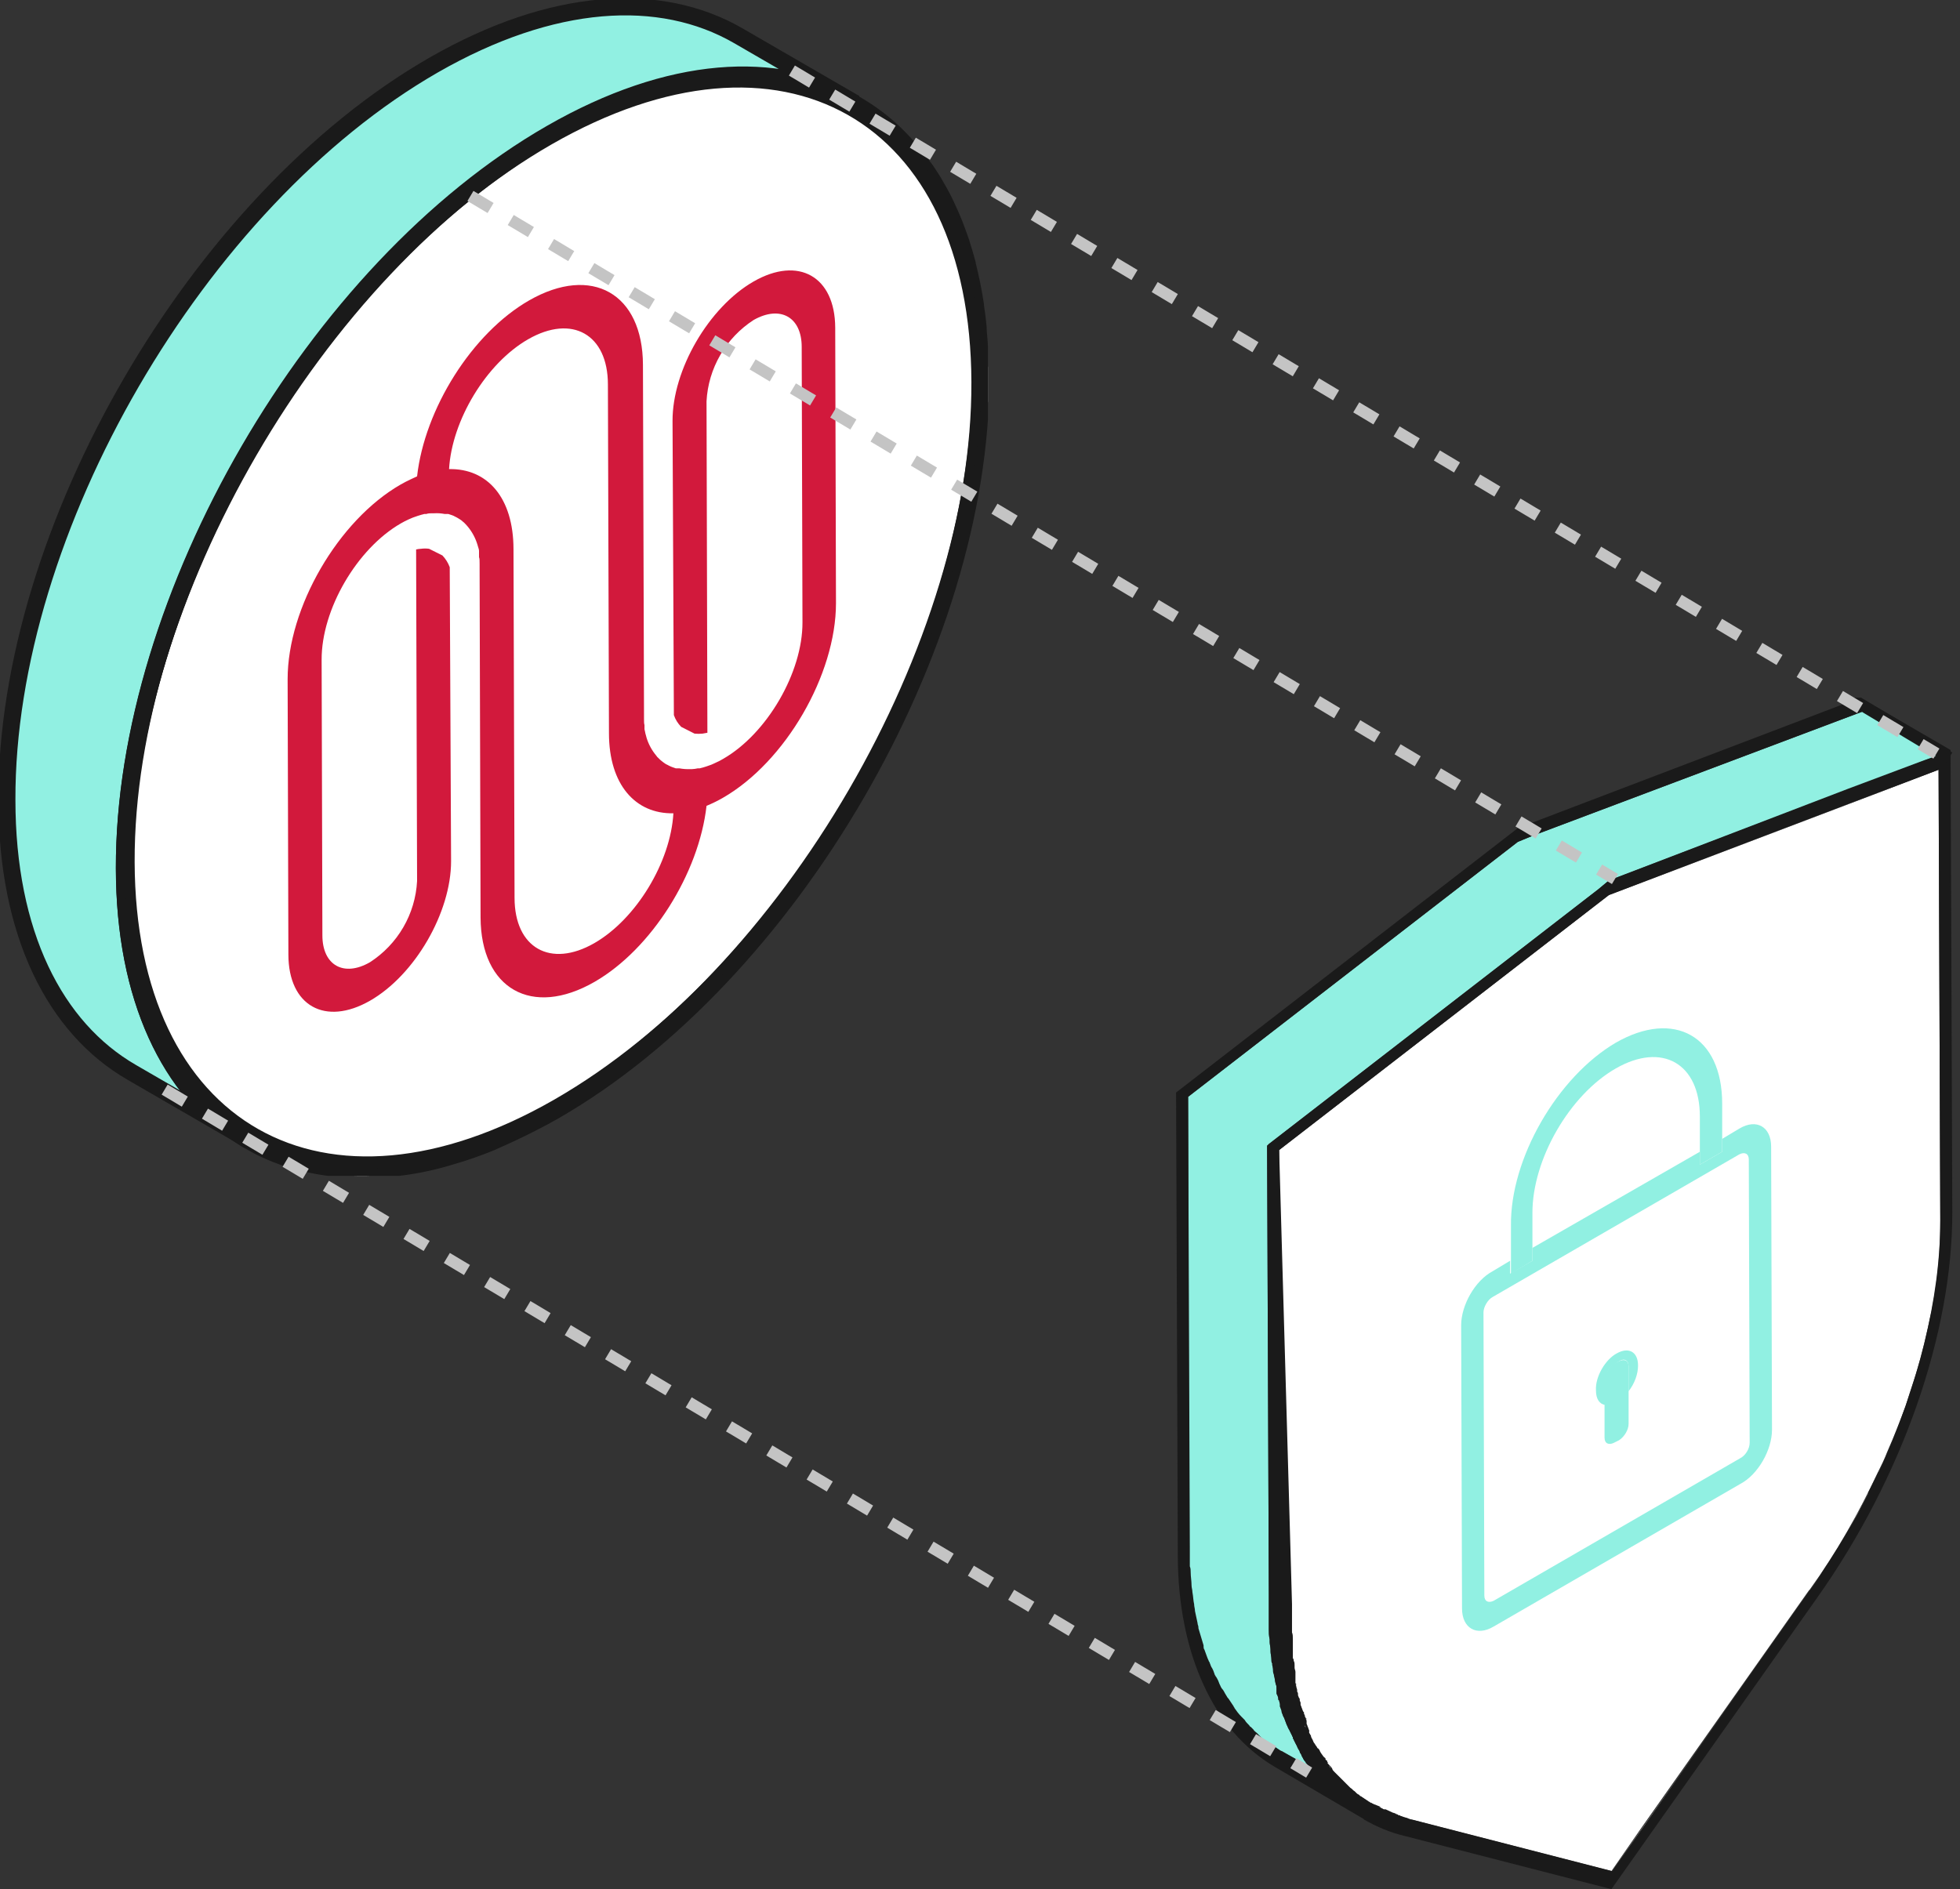
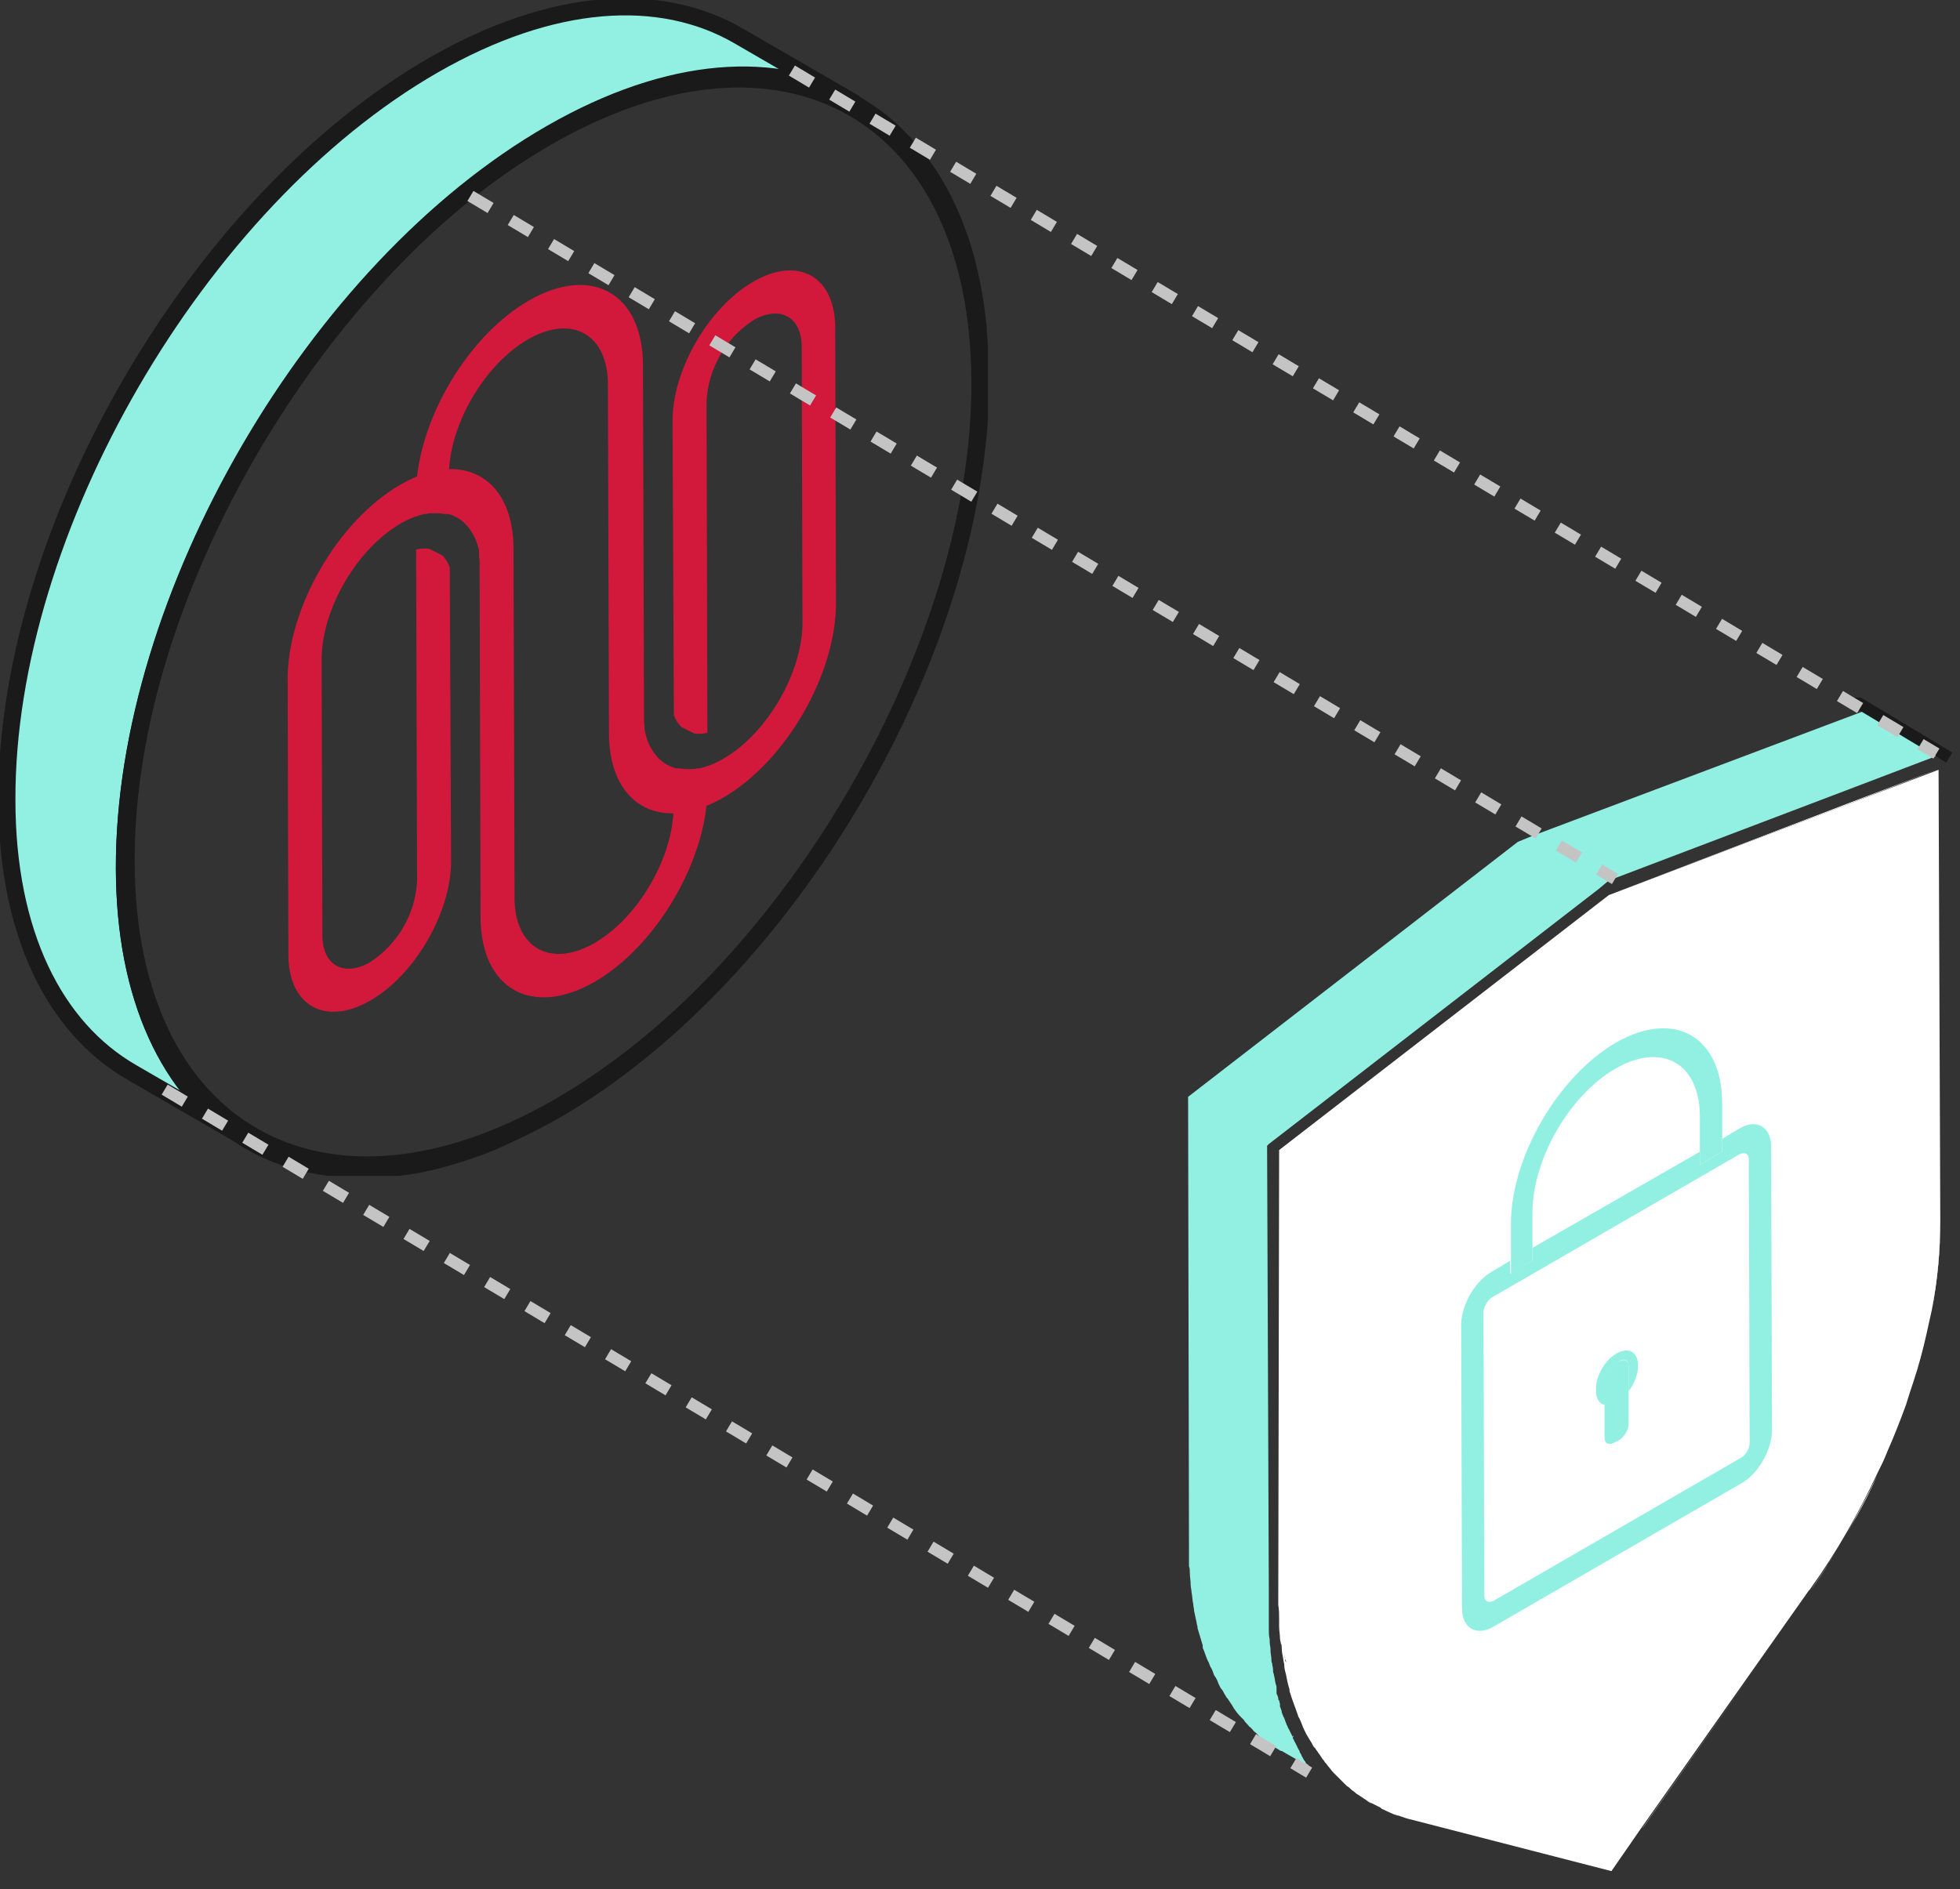
<svg xmlns="http://www.w3.org/2000/svg" width="167" height="161" viewBox="0 0 167 161" fill="none">
  <rect x="0" y="0" width="167" height="161" fill="#333333" stroke="none" />
  <g clip-path="url(#clip0_425_819)">
    <path d="M111.474 150.465C111.401 150.392 111.401 150.319 111.328 150.319C111.401 150.319 111.474 150.392 111.474 150.465Z" fill="#F3F3F3" />
    <path d="M110.23 148.051C110.23 147.978 110.157 147.905 110.157 147.905C110.157 147.978 110.157 147.978 110.23 148.051Z" fill="#F3F3F3" />
    <path d="M111.694 148.051C111.62 147.978 111.62 147.905 111.547 147.758V147.685C111.547 147.832 111.62 147.978 111.694 148.051Z" fill="#F3F3F3" fill-opacity="0.5" />
    <path d="M110.962 146.515C110.962 146.515 110.962 146.588 111.035 146.588C111.035 146.662 111.109 146.662 111.109 146.735C111.109 146.662 111.109 146.662 111.035 146.588C110.962 146.588 110.962 146.515 110.962 146.515Z" fill="#F3F3F3" />
    <path d="M110.158 144.321C110.158 144.247 110.084 144.174 110.084 144.101C110.158 144.174 110.158 144.247 110.158 144.321Z" fill="white" />
    <path d="M109.645 142.418C109.645 142.492 109.645 142.492 109.719 142.565C109.719 142.492 109.645 142.418 109.645 142.345C109.645 142.345 109.645 142.345 109.645 142.418Z" fill="white" />
    <path d="M110.962 146.515C110.962 146.442 110.889 146.442 110.889 146.368C110.889 146.368 110.889 146.442 110.962 146.515C110.889 146.442 110.962 146.515 110.962 146.515Z" fill="white" />
    <path d="M165.32 104.01C165.32 106.497 165.101 109.058 164.589 111.692C165.027 109.058 165.32 106.424 165.32 104.01Z" fill="white" />
-     <path d="M164.15 113.667C163.857 114.984 163.491 116.374 163.052 117.69C163.491 116.374 163.857 115.057 164.15 113.667Z" fill="white" />
    <path d="M109.206 138.614C109.206 138.467 109.206 138.321 109.206 138.175C109.206 138.248 109.206 138.248 109.206 138.321C109.133 138.467 109.206 138.541 109.206 138.614Z" fill="white" />
    <path d="M109.572 141.833C109.572 141.759 109.572 141.613 109.499 141.467C109.499 141.54 109.499 141.613 109.499 141.686C109.572 141.686 109.572 141.759 109.572 141.833Z" fill="white" />
    <path d="M111.474 147.612C111.474 147.685 111.547 147.685 111.547 147.759C111.474 147.612 111.401 147.466 111.328 147.32C111.328 147.32 111.328 147.393 111.401 147.393C111.401 147.539 111.401 147.612 111.474 147.612Z" fill="white" />
    <path d="M112.133 148.856C112.059 148.783 111.986 148.636 111.913 148.563C111.913 148.563 111.913 148.636 111.986 148.636C112.059 148.71 112.059 148.783 112.133 148.856Z" fill="white" />
    <path d="M111.547 147.759C111.547 147.685 111.474 147.685 111.474 147.612C111.474 147.685 111.474 147.685 111.547 147.759C111.474 147.759 111.547 147.759 111.547 147.759Z" fill="white" />
    <path d="M109.133 138.394C109.133 138.467 109.133 138.541 109.133 138.687C109.206 138.541 109.133 138.467 109.133 138.394Z" fill="white" />
    <path d="M109.133 136.785C109.133 136.638 109.133 136.492 109.133 136.419C109.06 136.565 109.133 136.712 109.133 136.785Z" fill="white" />
    <path d="M111.474 147.613C111.474 147.54 111.401 147.466 111.401 147.393C111.401 147.393 111.401 147.393 111.401 147.466C111.401 147.54 111.401 147.613 111.474 147.613Z" fill="white" />
    <path d="M109.572 141.686C109.572 141.76 109.572 141.76 109.572 141.833C109.572 141.76 109.572 141.686 109.572 141.686C109.572 141.613 109.572 141.54 109.572 141.467C109.572 141.394 109.572 141.394 109.572 141.321C109.499 141.467 109.499 141.54 109.572 141.686Z" fill="white" />
    <path d="M109.279 139.784C109.279 139.857 109.279 139.93 109.279 140.004C109.279 140.15 109.279 140.223 109.352 140.369C109.352 140.15 109.279 139.93 109.279 139.784Z" fill="white" />
    <path d="M109.352 140.296C109.426 140.662 109.426 140.955 109.499 141.321C109.499 141.394 109.499 141.394 109.499 141.467C109.426 141.101 109.426 140.735 109.352 140.296C109.352 140.223 109.352 140.15 109.352 140.077C109.352 139.931 109.279 139.784 109.279 139.638C109.279 139.711 109.279 139.711 109.279 139.784C109.279 139.931 109.352 140.15 109.352 140.296Z" fill="white" />
    <path d="M109.791 142.93C109.791 143.003 109.865 143.15 109.865 143.296V143.369C109.865 143.223 109.865 143.076 109.791 142.93Z" fill="white" />
    <path d="M158.224 129.103C157.492 130.42 156.76 131.664 155.956 132.907C156.76 131.664 157.492 130.42 158.224 129.103Z" fill="white" />
    <path d="M110.304 144.832C110.45 145.198 110.523 145.491 110.669 145.856C110.523 145.418 110.304 144.905 110.157 144.393C110.23 144.54 110.23 144.613 110.304 144.832C110.304 144.759 110.304 144.832 110.304 144.832Z" fill="white" />
    <path d="M110.816 146.222C110.816 146.295 110.889 146.368 110.889 146.442C110.889 146.442 110.889 146.368 110.816 146.368C110.816 146.295 110.743 146.222 110.743 146.149C110.816 146.149 110.816 146.222 110.816 146.222Z" fill="white" />
    <path d="M110.743 146.076C110.743 146.149 110.816 146.222 110.816 146.295C110.743 146.222 110.743 146.076 110.669 145.93C110.743 146.076 110.743 146.076 110.743 146.076Z" fill="white" />
    <path d="M109.865 143.369C109.938 143.588 110.011 143.808 110.011 144.027C109.865 143.588 109.791 143.149 109.718 142.784C109.718 142.857 109.718 142.93 109.791 143.003C109.865 143.076 109.865 143.223 109.865 143.369Z" fill="white" />
    <path d="M154.2 135.614L154.273 135.541L154.2 135.614Z" fill="white" />
    <path d="M154.273 135.541C154.858 134.736 155.443 133.859 155.956 132.981C156.76 131.737 157.492 130.42 158.224 129.176C158.882 128.006 159.467 126.835 159.979 125.665C158.37 129.03 156.468 132.395 154.273 135.541Z" fill="white" />
    <path d="M157.492 68.528L165.174 65.529L157.492 68.455V68.528Z" fill="white" />
-     <path d="M111.475 147.759C111.475 147.759 111.475 147.686 111.401 147.686C111.401 147.613 111.328 147.613 111.328 147.539C111.401 147.539 111.475 147.686 111.475 147.759Z" fill="white" />
    <path d="M110.743 146.076C110.743 146.149 110.743 146.149 110.816 146.222C110.816 146.222 110.816 146.149 110.743 146.076Z" fill="white" />
    <path d="M109.572 141.686C109.572 141.76 109.572 141.833 109.645 141.907C109.572 141.76 109.572 141.686 109.572 141.686Z" fill="white" />
    <path d="M109.279 140.004C109.279 140.15 109.279 140.223 109.352 140.369C109.352 140.223 109.279 140.077 109.279 140.004Z" fill="white" />
    <path d="M108.987 98.011L109.06 136.419L108.987 98.011Z" fill="white" />
    <path d="M116.522 153.465C116.522 153.465 116.595 153.538 116.669 153.538C116.742 153.538 116.815 153.611 116.815 153.611L116.742 153.538C116.669 153.538 116.595 153.538 116.522 153.465Z" fill="#F3F3F3" />
    <path d="M115.791 152.953L115.717 152.88C115.717 152.88 115.644 152.88 115.644 152.806C115.717 152.88 115.717 152.953 115.791 152.953Z" fill="#F3F3F3" />
    <path d="M113.523 150.831C113.595 150.903 113.595 150.903 113.523 150.831V150.831Z" fill="#F3F3F3" />
    <path d="M112.645 149.661C112.718 149.734 112.718 149.808 112.792 149.881C112.792 149.808 112.718 149.808 112.718 149.734C112.718 149.734 112.718 149.734 112.645 149.661Z" fill="#F3F3F3" />
    <path d="M111.986 148.563C112.059 148.636 112.059 148.71 112.133 148.783C112.206 148.856 112.206 148.929 112.279 148.929C112.206 148.856 112.133 148.71 112.059 148.636C111.986 148.636 111.986 148.636 111.986 148.563Z" fill="#F3F3F3" />
    <path d="M165.174 64.358L157.492 67.285L137.08 75.039L136.202 75.771L108.109 97.499L107.962 97.645L108.109 135.834V137.077C108.109 137.37 108.109 137.663 108.109 137.955C108.109 138.102 108.109 138.321 108.109 138.467C108.109 138.541 108.109 138.614 108.109 138.687C108.109 138.76 108.109 138.76 108.109 138.833C108.109 139.126 108.109 139.419 108.182 139.711C108.182 139.784 108.182 139.857 108.182 139.931C108.182 140.15 108.255 140.37 108.255 140.589C108.255 140.662 108.255 140.662 108.255 140.735C108.255 140.955 108.328 141.174 108.328 141.394C108.328 141.54 108.328 141.686 108.401 141.76C108.401 141.833 108.401 141.906 108.401 141.906C108.475 142.125 108.475 142.345 108.475 142.491C108.475 142.564 108.548 142.638 108.548 142.784C108.621 143.003 108.621 143.223 108.694 143.515C108.767 143.662 108.767 143.808 108.767 143.954C108.767 144.028 108.767 144.028 108.767 144.101C108.767 144.101 108.767 144.174 108.767 144.247C108.767 144.32 108.767 144.393 108.84 144.466C108.84 144.54 108.914 144.613 108.914 144.759C108.914 144.832 108.914 144.905 108.987 144.905C108.987 145.052 109.06 145.125 109.06 145.271C109.06 145.271 109.06 145.271 109.06 145.344C109.06 145.344 109.06 145.344 109.06 145.418C109.06 145.491 109.133 145.564 109.133 145.637C109.206 145.783 109.206 145.856 109.206 145.93C109.279 146.076 109.279 146.149 109.352 146.295C109.352 146.369 109.426 146.369 109.426 146.442C109.499 146.661 109.572 146.808 109.645 147.027C109.718 147.1 109.718 147.246 109.791 147.32C109.791 147.393 109.865 147.393 109.865 147.466C109.938 147.612 110.011 147.759 110.084 147.905C110.084 147.978 110.157 147.978 110.157 148.051C110.157 148.051 110.157 148.051 110.157 148.124C110.157 148.198 110.23 148.198 110.23 148.271C110.304 148.417 110.377 148.563 110.45 148.71C110.523 148.783 110.523 148.929 110.596 149.002C110.596 149.075 110.669 149.075 110.669 149.149C110.669 149.149 110.743 149.222 110.743 149.295C110.743 149.368 110.816 149.441 110.816 149.441C110.889 149.514 110.889 149.661 110.962 149.734C111.035 149.88 111.108 150.026 111.181 150.1C111.181 150.1 111.255 150.173 111.255 150.246C111.328 150.319 111.328 150.319 111.401 150.392C111.401 150.392 111.401 150.465 111.474 150.465L111.547 150.539C111.547 150.539 111.547 150.539 111.62 150.612L109.206 149.222H109.133C108.914 149.075 108.621 148.929 108.401 148.783C108.328 148.783 108.328 148.71 108.255 148.71C108.182 148.71 108.109 148.636 108.109 148.563C107.962 148.49 107.816 148.344 107.67 148.271C107.597 148.198 107.523 148.198 107.45 148.124C107.377 148.051 107.304 147.978 107.231 147.905C107.158 147.832 107.085 147.759 107.011 147.685C106.938 147.612 106.792 147.539 106.719 147.393C106.646 147.32 106.572 147.246 106.499 147.173C106.426 147.173 106.426 147.1 106.353 147.027C106.207 146.881 106.06 146.734 105.987 146.588C105.914 146.515 105.841 146.442 105.768 146.369C105.768 146.369 105.768 146.369 105.694 146.295C105.475 146.076 105.256 145.783 105.109 145.564C105.109 145.491 105.036 145.491 105.036 145.418C104.89 145.198 104.743 144.979 104.597 144.759L104.524 144.686C104.451 144.54 104.378 144.466 104.304 144.32C104.231 144.174 104.158 144.028 104.012 143.881C104.012 143.808 103.939 143.808 103.939 143.735C103.865 143.589 103.792 143.442 103.719 143.223C103.646 143.076 103.573 142.93 103.5 142.857C103.5 142.784 103.426 142.784 103.426 142.711C103.353 142.491 103.28 142.272 103.134 142.052C103.061 141.906 103.061 141.833 102.988 141.686C102.988 141.613 102.914 141.613 102.914 141.54C102.768 141.247 102.695 140.955 102.549 140.589C102.475 140.516 102.475 140.37 102.475 140.296V140.223C102.329 139.711 102.183 139.272 102.036 138.76V138.687C102.036 138.541 101.963 138.467 101.963 138.321C101.89 137.955 101.817 137.663 101.744 137.297C101.744 137.077 101.671 136.931 101.671 136.712C101.597 136.419 101.597 136.053 101.524 135.687C101.524 135.468 101.451 135.322 101.451 135.102C101.451 134.736 101.378 134.371 101.378 134.005C101.378 133.859 101.378 133.639 101.305 133.493C101.305 133.346 101.305 133.2 101.305 133.054C101.305 132.688 101.305 132.249 101.305 131.81L101.232 93.695V93.475L129.325 71.747L130.569 71.235L158.736 60.627L165.174 64.358Z" fill="#91F0E2" />
    <path d="M118.863 154.635C118.936 154.635 118.936 154.709 119.01 154.709C119.083 154.709 119.083 154.709 119.156 154.782C119.083 154.709 118.936 154.709 118.863 154.635Z" fill="white" />
-     <path d="M137.3 159.537L120.327 155.147H120.253H120.327L137.3 159.537L139.933 155.806L140.007 155.733L137.3 159.537Z" fill="white" />
    <path d="M112.864 150.027C112.791 149.953 112.718 149.807 112.645 149.734C112.645 149.734 112.645 149.807 112.718 149.807C112.791 149.88 112.791 149.953 112.864 150.027Z" fill="white" />
    <path d="M154.273 135.541L154.2 135.614L154.273 135.541Z" fill="white" />
    <path d="M115.717 152.88L115.791 152.953C115.717 152.88 115.571 152.807 115.498 152.733C115.571 152.733 115.571 152.807 115.644 152.807C115.644 152.88 115.644 152.88 115.717 152.88Z" fill="white" />
    <path d="M116.522 153.465C116.595 153.538 116.669 153.538 116.742 153.611C116.742 153.611 116.815 153.611 116.815 153.684C116.669 153.611 116.595 153.538 116.449 153.465C116.449 153.465 116.522 153.465 116.522 153.465Z" fill="white" />
    <path d="M114.84 152.149C114.767 152.075 114.693 152.002 114.62 151.928C114.693 151.928 114.693 152.002 114.767 152.002C114.767 152.075 114.767 152.149 114.84 152.149Z" fill="white" />
    <path d="M165.32 104.01C165.32 106.497 165.101 109.058 164.588 111.692C164.442 112.35 164.296 113.009 164.15 113.667C163.857 114.984 163.491 116.374 163.052 117.691C162.833 118.349 162.613 119.007 162.394 119.739C161.882 121.129 161.369 122.446 160.784 123.763C160.565 124.348 160.272 124.933 159.979 125.519C158.37 128.957 156.468 132.322 154.2 135.468L154.127 135.541L139.933 155.66L137.3 159.464L120.253 155.074C119.888 155.001 119.522 154.855 119.083 154.709C119.01 154.709 118.863 154.636 118.79 154.636C118.424 154.489 118.132 154.343 117.839 154.197C117.766 154.197 117.693 154.123 117.62 154.05C117.327 153.904 117.034 153.758 116.742 153.611C116.595 153.538 116.522 153.465 116.376 153.392C116.156 153.246 115.937 153.099 115.717 152.953C115.571 152.88 115.498 152.807 115.425 152.733C115.352 152.66 115.205 152.587 115.132 152.514C114.986 152.368 114.913 152.294 114.766 152.221C114.693 152.148 114.62 152.075 114.547 152.002L114.474 151.929C114.401 151.856 114.327 151.782 114.254 151.709C114.108 151.563 113.962 151.417 113.815 151.27C113.742 151.197 113.669 151.124 113.596 151.051C113.596 151.051 113.596 150.978 113.523 150.978C113.376 150.758 113.157 150.539 113.01 150.319C112.937 150.246 112.864 150.173 112.791 150.027C112.718 149.953 112.645 149.88 112.572 149.734C112.425 149.514 112.206 149.222 112.059 149.002C112.059 149.002 112.059 148.929 111.986 148.929C111.913 148.856 111.84 148.71 111.767 148.563C111.62 148.344 111.474 148.051 111.328 147.832C111.255 147.685 111.181 147.539 111.108 147.393C110.962 147.1 110.889 146.808 110.743 146.515C110.743 146.442 110.669 146.442 110.669 146.369C110.596 146.295 110.596 146.149 110.523 146.003C110.523 145.93 110.45 145.857 110.45 145.783C110.304 145.344 110.084 144.832 109.938 144.32C109.865 144.174 109.865 144.028 109.865 143.954C109.718 143.515 109.645 143.077 109.572 142.711C109.499 142.418 109.426 142.199 109.426 141.906C109.426 141.76 109.352 141.613 109.352 141.467C109.279 141.101 109.206 140.735 109.206 140.37C109.206 140.297 109.206 140.15 109.133 140.077C109.133 139.931 109.06 139.784 109.06 139.638C109.06 139.272 108.987 138.98 108.987 138.614C108.987 138.468 108.987 138.321 108.987 138.175C108.987 138.102 108.987 138.029 108.987 137.955C108.987 137.59 108.987 137.224 108.914 136.785C108.914 136.639 108.914 136.492 108.914 136.419L108.987 98.011L137.08 76.283L157.492 68.528L165.174 65.602L165.32 104.01Z" fill="white" />
    <path d="M116.522 153.465C116.596 153.538 116.669 153.538 116.743 153.612C116.669 153.538 116.596 153.538 116.522 153.465Z" fill="white" />
    <path d="M115.717 152.88L115.644 152.806C115.644 152.88 115.717 152.88 115.717 152.88Z" fill="white" />
    <path d="M114.693 152.075C114.62 152.075 114.62 152.002 114.547 152.002C114.62 152.002 114.62 152.002 114.693 152.075Z" fill="white" />
    <path d="M112.791 149.954C112.865 149.954 112.865 149.954 112.791 149.954C112.865 150.027 112.865 150.027 112.791 149.954C112.791 149.954 112.718 149.881 112.718 149.807C112.791 149.807 112.791 149.881 112.791 149.954Z" fill="white" />
    <path d="M112.206 148.929C112.206 148.929 112.206 148.856 112.133 148.856C112.059 148.783 112.059 148.71 111.986 148.636C112.059 148.783 112.133 148.856 112.206 148.929Z" fill="white" />
    <path d="M139.933 155.806L149.298 142.564L140.007 155.733L139.933 155.806Z" fill="white" />
    <path d="M113.085 150.247C113.011 150.173 112.938 150.1 112.864 150.026C112.864 150.026 112.864 150.026 112.864 150.1C112.938 150.1 113.011 150.173 113.085 150.247Z" fill="white" />
    <path d="M154.2 135.614L140.007 155.733L149.298 142.564L154.2 135.614Z" fill="white" />
-     <path d="M113.669 150.978L113.742 151.051L113.815 151.124C113.742 151.124 113.669 151.051 113.669 150.978Z" fill="white" />
+     <path d="M113.669 150.978L113.742 151.051L113.815 151.124Z" fill="white" />
    <path d="M115.498 152.733C115.425 152.66 115.278 152.587 115.205 152.514C115.278 152.587 115.352 152.66 115.498 152.733C115.425 152.733 115.498 152.733 115.498 152.733Z" fill="white" />
    <path d="M117.693 154.123C117.766 154.123 117.766 154.196 117.839 154.196H117.912C117.912 154.196 117.912 154.196 117.985 154.196C117.839 154.196 117.766 154.196 117.693 154.123Z" fill="white" />
    <path d="M114.547 151.929L114.474 151.855C114.474 151.855 114.547 151.855 114.547 151.929Z" fill="white" />
    <path d="M115.571 152.807C115.571 152.807 115.498 152.733 115.571 152.807C115.498 152.733 115.498 152.733 115.425 152.733C115.498 152.733 115.498 152.733 115.571 152.807Z" fill="white" />
    <path d="M137.08 76.283L157.492 68.528V68.455L137.08 76.283Z" fill="white" />
    <path d="M115.571 152.806C115.571 152.806 115.643 152.806 115.571 152.806C115.643 152.878 115.643 152.806 115.571 152.806Z" fill="white" />
    <path d="M114.693 152.002C114.62 152.002 114.62 151.928 114.62 151.928C114.62 151.928 114.62 151.928 114.547 151.928C114.547 151.928 114.62 152.002 114.693 152.002Z" fill="white" />
    <path d="M113.669 150.978L113.742 151.051C113.742 151.051 113.742 151.051 113.669 150.978Z" fill="white" />
    <path d="M112.864 150.027C112.791 149.953 112.791 149.953 112.791 149.953C112.864 149.953 112.864 150.027 112.864 150.027Z" fill="white" />
    <path d="M137.958 116.008C138.397 115.788 138.763 115.935 138.763 116.447V118.568V121.348C138.763 121.861 138.397 122.446 137.958 122.738L137.519 122.958C137.08 123.177 136.714 123.031 136.714 122.519V119.739V117.617C136.714 117.105 137.08 116.52 137.519 116.227L137.958 116.008Z" fill="#91F0E2" />
    <path d="M148.201 96.182C149.664 95.304 150.908 96.036 150.908 97.718L150.981 121.861C150.981 123.543 149.81 125.665 148.274 126.47L127.277 138.614C125.814 139.492 124.57 138.76 124.57 137.078L124.497 112.935C124.497 111.253 125.667 109.131 127.204 108.326L128.667 107.448V108.546L130.569 107.448V106.351L144.835 98.157V99.255L146.737 98.157V97.06L148.201 96.182ZM149.079 122.958L149.005 98.816C149.005 98.304 148.64 98.157 148.201 98.377L127.204 110.521C126.765 110.741 126.399 111.399 126.399 111.838L126.472 135.98C126.472 136.492 126.838 136.639 127.277 136.419L148.274 124.275C148.713 124.055 149.079 123.47 149.079 122.958Z" fill="#91F0E2" />
    <path d="M137.739 115.349C138.763 114.764 139.568 115.203 139.568 116.374C139.568 117.105 139.275 117.91 138.763 118.568V116.447C138.763 115.935 138.397 115.715 137.958 116.008L137.519 116.3C137.08 116.52 136.788 117.105 136.788 117.617V119.739C136.275 119.666 135.983 119.227 135.983 118.495C135.91 117.325 136.788 115.862 137.739 115.349Z" fill="#91F0E2" />
    <path d="M137.666 88.866C142.64 86.013 146.737 88.281 146.737 94.061V97.06V98.157L144.835 99.255V98.157V95.158C144.835 90.622 141.616 88.793 137.666 91.061C133.715 93.329 130.569 98.816 130.569 103.352V106.351V107.448L128.74 108.546V107.448V104.449C128.667 98.743 132.691 91.793 137.666 88.866Z" fill="#91F0E2" />
    <path d="M109.572 141.686C109.572 141.613 109.572 141.467 109.499 141.394C109.426 141.101 109.426 140.809 109.353 140.516C109.426 140.809 109.426 141.101 109.499 141.321C109.499 141.467 109.499 141.54 109.572 141.686Z" fill="#1A1A1A" />
-     <path d="M166.198 63.919L158.516 59.456L129.325 70.577L100.207 93.109L100.354 132.542C100.354 136.785 101.159 140.589 102.549 143.588C103.939 146.661 105.987 149.002 108.548 150.538L116.156 155.001C116.083 155.001 116.083 154.928 116.01 154.928C116.083 154.928 116.083 155.001 116.156 155.001L116.23 155.074C117.254 155.66 118.424 156.172 119.668 156.464L137.3 161L154.858 136.126C162.101 125.884 166.344 113.667 166.344 103.351L166.198 63.919ZM109.279 149.295C108.987 149.148 108.767 148.929 108.475 148.783C108.401 148.783 108.401 148.71 108.328 148.71C108.255 148.71 108.182 148.636 108.182 148.563C108.036 148.49 107.889 148.344 107.743 148.271C107.67 148.197 107.597 148.197 107.523 148.124C107.45 148.051 107.377 147.978 107.304 147.905C107.231 147.832 107.158 147.758 107.085 147.685C107.011 147.612 106.865 147.539 106.792 147.393C106.719 147.32 106.646 147.246 106.572 147.173C106.499 147.173 106.499 147.1 106.426 147.027C106.28 146.881 106.133 146.734 106.06 146.588C105.987 146.515 105.914 146.442 105.841 146.368C105.841 146.368 105.841 146.368 105.768 146.295C105.548 146.076 105.329 145.783 105.182 145.564C105.182 145.491 105.109 145.491 105.109 145.417C104.963 145.198 104.817 144.978 104.67 144.759L104.597 144.686C104.524 144.539 104.451 144.466 104.378 144.32C104.304 144.174 104.231 144.027 104.085 143.881C104.085 143.808 104.012 143.808 104.012 143.735C103.939 143.588 103.865 143.442 103.792 143.223C103.719 143.076 103.646 142.93 103.573 142.857C103.573 142.784 103.5 142.784 103.5 142.711C103.427 142.491 103.353 142.272 103.207 142.052C103.134 141.906 103.134 141.833 103.061 141.686C103.061 141.613 102.988 141.613 102.988 141.54C102.841 141.247 102.768 140.955 102.622 140.589C102.549 140.516 102.549 140.369 102.549 140.296V140.223C102.402 139.711 102.256 139.272 102.11 138.76V138.687C102.11 138.541 102.036 138.467 102.036 138.321C101.963 137.955 101.89 137.663 101.817 137.297C101.817 137.077 101.744 136.931 101.744 136.712C101.671 136.419 101.671 136.053 101.598 135.687C101.598 135.468 101.524 135.322 101.524 135.102C101.524 134.736 101.451 134.371 101.451 134.005C101.451 133.858 101.451 133.639 101.378 133.493C101.378 133.346 101.378 133.2 101.378 133.054C101.378 132.688 101.378 132.249 101.378 131.81L101.232 93.695V93.475L129.325 71.747L130.569 71.235L158.736 60.627L165.174 64.358L163.93 64.797L157.492 67.211L137.08 75.039L136.202 75.771L108.109 97.499L107.962 97.645L108.109 135.834V137.077C108.109 137.37 108.109 137.663 108.109 137.955C108.109 138.102 108.109 138.321 108.109 138.467C108.109 138.541 108.109 138.614 108.109 138.687C108.109 138.76 108.109 138.76 108.109 138.833C108.109 139.126 108.109 139.418 108.182 139.711C108.182 139.784 108.182 139.857 108.182 139.931C108.182 140.15 108.255 140.369 108.255 140.589C108.255 140.662 108.255 140.662 108.255 140.735C108.255 140.955 108.328 141.174 108.328 141.394C108.328 141.54 108.328 141.686 108.401 141.759C108.401 141.833 108.401 141.906 108.401 141.906C108.475 142.125 108.475 142.345 108.475 142.491C108.475 142.564 108.548 142.637 108.548 142.784C108.621 143.003 108.621 143.223 108.694 143.515C108.767 143.662 108.767 143.808 108.767 143.954C108.767 144.027 108.767 144.027 108.767 144.101C108.767 144.101 108.767 144.174 108.767 144.247C108.767 144.32 108.767 144.393 108.84 144.466C108.84 144.539 108.914 144.613 108.914 144.759C108.914 144.832 108.914 144.905 108.987 144.905C108.987 145.052 109.06 145.125 109.06 145.271C109.06 145.271 109.06 145.271 109.06 145.344C109.06 145.344 109.06 145.344 109.06 145.417C109.06 145.491 109.133 145.564 109.133 145.637C109.206 145.783 109.206 145.856 109.206 145.929C109.279 146.076 109.279 146.149 109.352 146.295C109.352 146.368 109.426 146.368 109.426 146.442C109.499 146.661 109.572 146.807 109.645 147.027C109.718 147.1 109.718 147.246 109.791 147.32C109.791 147.393 109.865 147.393 109.865 147.466C109.938 147.612 110.011 147.758 110.084 147.905C110.084 147.978 110.157 148.051 110.157 148.051C110.157 148.051 110.157 148.051 110.157 148.124C110.157 148.197 110.23 148.197 110.23 148.271C110.304 148.417 110.377 148.563 110.45 148.71C110.523 148.783 110.523 148.929 110.596 149.002C110.596 149.075 110.669 149.075 110.669 149.148C110.669 149.148 110.743 149.222 110.743 149.295C110.743 149.368 110.816 149.441 110.816 149.441C110.889 149.514 110.889 149.661 110.962 149.734C111.035 149.88 111.108 150.026 111.182 150.1L111.255 150.173L111.401 150.392L111.474 150.465C111.474 150.465 111.474 150.465 111.547 150.538L109.279 149.295ZM109.279 139.784C109.279 139.711 109.279 139.711 109.279 139.784C109.279 139.711 109.279 139.784 109.279 139.784ZM109.865 143.149C109.865 143.223 109.865 143.223 109.865 143.149C109.865 143.223 109.865 143.223 109.865 143.149C109.865 143.223 109.865 143.223 109.865 143.149C109.865 143.223 109.865 143.223 109.865 143.149ZM111.182 147.027C111.182 147.1 111.255 147.173 111.255 147.246C111.255 147.173 111.182 147.173 111.182 147.1V147.027ZM113.011 150.173C113.084 150.246 113.084 150.246 113.157 150.319C113.084 150.246 113.011 150.173 113.011 150.173ZM113.23 150.465C113.303 150.538 113.376 150.685 113.449 150.758C113.376 150.685 113.303 150.612 113.23 150.465ZM115.937 153.099C115.864 153.099 115.864 153.026 115.791 153.026C115.864 153.026 115.937 153.026 115.937 153.099L116.01 153.172C116.01 153.099 116.01 153.099 115.937 153.099ZM117.473 153.977C117.4 153.977 117.4 153.977 117.473 153.977C117.327 153.904 117.181 153.831 117.107 153.757C117.254 153.831 117.4 153.904 117.62 153.977C117.546 154.05 117.473 154.05 117.473 153.977ZM117.985 154.27H117.912C117.985 154.343 118.059 154.343 118.132 154.343C118.132 154.343 118.059 154.343 117.985 154.27ZM160.126 125.372C160.126 125.372 160.126 125.445 160.053 125.445C159.76 126.03 159.467 126.616 159.175 127.201V127.274C158.882 127.859 158.516 128.518 158.224 129.103C157.492 130.42 156.76 131.664 155.956 132.907C155.37 133.785 154.858 134.663 154.273 135.468L154.2 135.541L149.298 142.491L140.007 155.733L137.373 159.464L120.327 155.074C120.18 155.074 120.034 155.001 119.888 154.928C119.814 154.928 119.668 154.855 119.595 154.855H119.522C119.814 154.928 120.034 155.001 120.327 155.074C119.961 155.001 119.595 154.855 119.229 154.708C119.302 154.708 119.375 154.782 119.449 154.782C119.375 154.782 119.302 154.782 119.302 154.708C119.302 154.708 119.302 154.708 119.229 154.708C119.156 154.708 119.156 154.708 119.083 154.635C119.01 154.635 118.936 154.562 118.936 154.562C118.863 154.562 118.79 154.489 118.717 154.489C118.79 154.562 118.936 154.562 119.01 154.635C118.717 154.489 118.351 154.343 118.059 154.196C118.059 154.196 118.059 154.196 117.985 154.196H117.912C117.839 154.196 117.839 154.123 117.766 154.123C117.473 153.977 117.181 153.831 116.888 153.684C116.888 153.684 116.815 153.684 116.815 153.611L116.888 153.684C116.815 153.684 116.742 153.611 116.742 153.611C116.669 153.538 116.595 153.538 116.522 153.465C116.522 153.465 116.595 153.465 116.595 153.538L116.522 153.465C116.303 153.318 116.083 153.172 115.864 153.026L115.791 152.953C115.717 152.953 115.717 152.88 115.644 152.88C115.571 152.806 115.498 152.733 115.425 152.66C115.278 152.587 115.205 152.441 115.059 152.367C114.986 152.294 114.986 152.294 114.913 152.221L114.986 152.294C114.986 152.294 114.986 152.294 114.913 152.221C114.84 152.148 114.84 152.148 114.766 152.075C114.766 152.075 114.766 152.075 114.693 152.002C114.62 151.928 114.547 151.855 114.474 151.782C114.327 151.636 114.181 151.49 114.035 151.343L113.962 151.27L113.888 151.197C113.888 151.197 113.888 151.197 113.815 151.124L113.742 151.051L113.669 150.977C113.596 150.904 113.523 150.831 113.523 150.758C113.449 150.612 113.376 150.538 113.23 150.392C113.157 150.319 113.084 150.246 113.084 150.173C113.084 150.173 113.084 150.246 113.157 150.246C113.157 150.246 113.157 150.173 113.084 150.173C113.084 150.173 113.084 150.173 113.084 150.1C113.084 150.1 113.084 150.026 113.011 150.026C112.937 149.953 112.937 149.953 112.937 149.88C112.937 149.88 112.937 149.807 112.864 149.807C112.864 149.807 112.864 149.734 112.791 149.734C112.645 149.514 112.498 149.368 112.425 149.148C112.352 149.075 112.352 149.002 112.279 149.002C112.206 148.929 112.206 148.856 112.133 148.783C112.059 148.71 112.059 148.636 111.986 148.563C111.913 148.49 111.913 148.417 111.84 148.271C111.767 148.124 111.694 148.051 111.694 147.905C111.62 147.832 111.62 147.758 111.547 147.685C111.547 147.685 111.547 147.685 111.547 147.612C111.547 147.612 111.547 147.612 111.547 147.539C111.547 147.539 111.547 147.539 111.547 147.466C111.474 147.32 111.474 147.246 111.401 147.1C111.401 147.027 111.328 146.954 111.328 146.881V146.807C111.328 146.807 111.328 146.807 111.328 146.734C111.328 146.734 111.328 146.734 111.328 146.661C111.328 146.588 111.255 146.515 111.255 146.442C111.255 146.442 111.255 146.515 111.328 146.515C111.328 146.515 111.328 146.442 111.255 146.442C111.255 146.442 111.255 146.368 111.182 146.295V146.222C111.182 146.222 111.182 146.149 111.108 146.076V146.003C111.108 145.93 111.108 145.929 111.035 145.856C110.962 145.71 110.962 145.637 110.889 145.491C110.889 145.417 110.816 145.344 110.816 145.271V145.198C110.816 145.198 110.816 145.198 110.816 145.125C110.816 145.052 110.743 144.978 110.743 144.905C110.743 144.905 110.743 144.905 110.743 144.978C110.743 144.978 110.743 144.978 110.743 145.052C110.743 145.052 110.743 145.052 110.743 144.978C110.743 144.978 110.743 144.978 110.743 144.905C110.743 144.905 110.743 144.905 110.743 144.832C110.743 144.759 110.743 144.759 110.669 144.686C110.669 144.613 110.596 144.539 110.596 144.466C110.596 144.466 110.596 144.466 110.596 144.393C110.596 144.466 110.669 144.539 110.669 144.613C110.669 144.539 110.596 144.466 110.596 144.393C110.596 144.32 110.596 144.247 110.523 144.174C110.523 144.101 110.523 144.027 110.45 143.954C110.45 144.027 110.45 144.101 110.523 144.174C110.523 144.101 110.523 144.101 110.523 144.027C110.523 143.954 110.45 143.808 110.45 143.735C110.45 143.662 110.377 143.515 110.377 143.442C110.377 143.515 110.377 143.515 110.45 143.588C110.45 143.515 110.45 143.515 110.377 143.442C110.377 143.369 110.377 143.369 110.377 143.296C110.377 143.223 110.377 143.223 110.377 143.149C110.377 143.076 110.377 143.003 110.377 143.003V142.93V142.857C110.377 142.784 110.377 142.784 110.377 142.711V142.637C110.377 142.637 110.377 142.637 110.377 142.564V142.491C110.377 142.345 110.304 142.272 110.304 142.125C110.304 142.125 110.304 142.125 110.304 142.052C110.304 142.052 110.304 142.052 110.304 141.979V141.906C110.304 141.759 110.304 141.686 110.23 141.54C110.23 141.467 110.23 141.394 110.157 141.321C110.157 141.247 110.157 141.247 110.157 141.174C110.157 141.101 110.157 141.028 110.157 140.882V140.808C110.157 140.808 110.157 140.808 110.157 140.735C110.157 140.735 110.157 140.735 110.157 140.662V140.735V140.662C110.157 140.662 110.157 140.662 110.157 140.589V140.516C110.157 140.516 110.157 140.443 110.157 140.369C110.157 140.369 110.157 140.296 110.157 140.223V140.15V140.223V140.15C110.157 140.15 110.157 140.15 110.157 140.077V140.004C110.157 140.004 110.157 140.004 110.157 139.931C110.157 139.931 110.157 139.931 110.157 139.857C110.157 139.784 110.157 139.784 110.157 139.711C110.157 139.492 110.157 139.272 110.084 139.126C110.084 139.053 110.084 138.979 110.084 138.906C110.084 138.833 110.084 138.833 110.084 138.76V138.687C110.084 138.687 110.084 138.614 110.084 138.541V138.467V138.394C110.084 138.321 110.084 138.321 110.084 138.248C110.084 138.321 110.084 138.321 110.084 138.394V138.467V138.394C110.084 138.321 110.084 138.175 110.084 138.102C110.084 138.175 110.084 138.175 110.084 138.248C110.084 137.955 110.084 137.736 110.084 137.443C110.084 137.224 110.084 136.931 110.084 136.712L108.987 98.011L137.08 76.283L157.492 68.528L165.174 65.602L165.32 104.01C165.32 110.667 163.418 118.129 160.126 125.372Z" fill="#1A1A1A" />
    <line x1="166.087" y1="64.561" x2="67.215" y2="5.105" stroke="#1A1A1A" />
  </g>
  <g clip-path="url(#clip1_425_819)">
-     <path d="M84.109 29.944C84.109 29.301 84.035 28.675 83.978 28.106C83.984 28.014 83.984 27.921 83.978 27.829C83.921 27.195 83.847 26.561 83.757 26.032V25.853C83.667 25.235 83.552 24.625 83.438 24.023C83.323 23.422 83.192 22.877 83.053 22.324L83.012 22.169C82.857 21.624 82.71 21.096 82.562 20.64C82.541 20.566 82.517 20.492 82.489 20.421C82.309 19.892 82.129 19.363 81.924 18.867C81.719 18.371 81.49 17.834 81.261 17.322C80.959 16.68 80.639 16.07 80.32 15.533C80.181 15.281 80.042 15.045 79.903 14.842C79.764 14.639 79.756 14.606 79.682 14.5C79.542 14.272 79.389 14.052 79.224 13.841C79.085 13.63 78.921 13.419 78.766 13.215C78.61 13.012 78.496 12.866 78.291 12.622C78.086 12.378 77.964 12.223 77.792 12.044C77.62 11.865 77.44 11.654 77.284 11.499C77.129 11.345 77.047 11.247 76.908 11.117C76.769 10.987 76.45 10.662 76.196 10.442C75.272 9.632 74.269 8.916 73.201 8.303L63.251 2.554C56.116 -1.561 46.69 -0.699 36.699 5.067C16.414 16.696 -0.025 45.005 0.049 68.166C0.049 79.413 3.96 87.846 10.989 91.904L20.62 97.459C20.737 97.537 20.86 97.605 20.988 97.662C21.573 98.004 22.177 98.314 22.797 98.589C23.165 98.744 23.541 98.898 23.918 99.037L24.065 99.093C25.36 99.541 26.698 99.854 28.058 100.029C29.013 100.153 29.975 100.215 30.938 100.216C33.536 100.193 36.117 99.804 38.605 99.061C39.786 98.719 40.947 98.315 42.083 97.849C42.688 97.613 43.294 97.345 43.9 97.036C45.062 96.507 46.256 95.889 47.549 95.149C67.825 83.52 84.281 55.211 84.215 32.05C84.166 31.342 84.141 30.619 84.109 29.944Z" fill="white" />
    <path d="M72.858 8.808C66.222 5.018 57.065 5.555 46.968 11.353C26.855 22.893 10.539 50.982 10.597 73.972C10.597 85.057 14.475 92.962 20.694 96.857C20.75 96.902 20.811 96.943 20.874 96.979L11.226 91.392C4.68 87.61 0.589 79.576 0.589 68.166C0.516 45.192 16.832 17.111 36.944 5.546C47.074 -0.268 56.255 -0.797 62.9 3.042L72.858 8.808Z" fill="#91F0E2" stroke="#1A1A1A" stroke-width="1.45" stroke-miterlimit="10" />
    <path d="M83.577 32.074C83.634 55.056 67.318 83.129 47.205 94.694C45.986 95.385 44.751 96.011 43.605 96.548C42.999 96.832 42.41 97.093 41.813 97.361C40.696 97.819 39.554 98.216 38.393 98.549C35.06 99.577 31.549 99.901 28.083 99.5C26.765 99.332 25.468 99.029 24.212 98.597H24.163C23.762 98.459 23.345 98.288 22.977 98.126C22.285 97.828 21.617 97.477 20.98 97.076C21.04 97.127 21.106 97.171 21.177 97.207C21.072 97.156 20.971 97.099 20.874 97.036C20.811 97 20.75 96.959 20.694 96.914C14.475 93.019 10.637 85.114 10.597 74.029C10.539 51.063 26.855 22.974 46.968 11.41C57.065 5.62 66.222 5.075 72.858 8.864C73.89 9.459 74.86 10.153 75.754 10.938C75.992 11.15 76.221 11.361 76.442 11.589C76.663 11.816 76.679 11.825 76.802 11.955C76.924 12.085 77.145 12.304 77.293 12.483C77.44 12.662 77.628 12.857 77.784 13.044C77.939 13.232 78.103 13.435 78.242 13.622C78.381 13.809 78.553 14.037 78.692 14.24C78.852 14.442 79 14.654 79.134 14.874L79.347 15.2C79.486 15.411 79.617 15.639 79.748 15.874C80.088 16.443 80.397 17.029 80.672 17.631C80.901 18.119 81.122 18.615 81.327 19.136C81.531 19.656 81.703 20.144 81.883 20.665C81.883 20.713 81.883 20.762 81.932 20.819C82.096 21.34 82.251 21.876 82.407 22.445C82.407 22.445 82.407 22.445 82.407 22.486C82.546 23.047 82.677 23.625 82.8 24.21C82.922 24.796 83.02 25.406 83.119 26.016C83.123 26.048 83.123 26.081 83.119 26.113C83.217 26.707 83.291 27.333 83.348 27.959C83.353 28.032 83.353 28.106 83.348 28.179C83.405 28.797 83.454 29.407 83.479 30.041C83.503 30.675 83.577 31.359 83.577 32.074Z" stroke="#1A1A1A" stroke-width="1.45" stroke-miterlimit="10" />
    <path d="M64.209 23.991C68.03 21.795 71.148 23.56 71.164 27.927L71.229 51.405C71.229 57.496 66.917 64.937 61.59 67.995C61.142 68.252 60.677 68.48 60.199 68.678C59.553 74.42 55.527 80.877 50.65 83.683C45.315 86.748 40.97 84.276 40.946 78.185L40.864 48.445C40.864 48.315 40.864 48.176 40.864 48.046C40.864 47.762 40.864 47.615 40.815 47.485V47.314V47.136V46.956C40.815 46.818 40.757 46.696 40.725 46.574L40.676 46.404C40.506 45.848 40.228 45.331 39.857 44.883L39.751 44.761L39.645 44.647C39.579 44.571 39.505 44.503 39.424 44.444L39.301 44.338L39.178 44.257L39.047 44.175L38.908 44.094L38.777 44.029L38.638 43.956L38.491 43.899L38.188 43.801H38.025H37.877C37.584 43.745 37.284 43.726 36.985 43.744H36.805C36.65 43.744 36.494 43.744 36.331 43.801H36.167C35.979 43.85 35.791 43.899 35.594 43.964C35.398 44.029 35.267 44.078 35.177 44.11L34.817 44.265L34.481 44.427L34.154 44.606C30.423 46.753 27.387 51.925 27.404 56.236L27.469 79.714C27.469 82.259 29.285 83.292 31.519 82.007C32.691 81.251 33.666 80.229 34.364 79.026C35.062 77.823 35.464 76.473 35.537 75.087L35.455 46.827C35.589 46.795 35.726 46.776 35.864 46.77C36.095 46.738 36.329 46.738 36.56 46.77L37.697 47.339C37.97 47.627 38.182 47.967 38.319 48.339L38.434 73.395C38.434 77.77 35.349 83.097 31.527 85.284C27.706 87.472 24.581 85.724 24.572 81.357L24.507 57.878C24.507 51.787 28.811 44.346 34.146 41.288C34.612 41.012 35.488 40.621 35.537 40.597C36.183 34.855 40.209 28.398 45.086 25.601C50.421 22.543 54.766 25.007 54.782 31.098L54.872 60.839C54.872 60.961 54.872 61.099 54.872 61.229C54.872 61.53 54.872 61.66 54.913 61.79V61.969V62.148L54.954 62.327C54.975 62.454 55.005 62.579 55.044 62.701L55.093 62.888C55.264 63.438 55.542 63.949 55.912 64.392L56.01 64.522L56.124 64.628C56.195 64.705 56.271 64.776 56.353 64.84L56.476 64.937L56.599 65.027L56.73 65.116L56.861 65.181L57 65.254L57.139 65.32L57.278 65.376L57.581 65.482H57.745H57.892C58.186 65.537 58.485 65.558 58.784 65.547H58.972C59.132 65.54 59.291 65.519 59.447 65.482H59.61C59.804 65.438 59.995 65.384 60.183 65.32L60.6 65.173C60.78 65.092 60.87 65.059 60.96 65.01L61.288 64.856L61.623 64.669C65.354 62.522 68.39 57.309 68.374 53.039L68.308 29.561C68.308 27.024 66.484 25.991 64.217 27.268C63.045 28.026 62.07 29.049 61.372 30.254C60.674 31.458 60.272 32.809 60.199 34.197L60.273 62.449C60.138 62.48 60.001 62.504 59.864 62.522C59.635 62.546 59.405 62.546 59.176 62.522L58.039 61.945C57.76 61.661 57.547 61.319 57.417 60.944L57.303 35.888C57.286 31.521 60.388 26.186 64.209 23.991ZM50.634 80.381C54.218 78.323 57.139 73.46 57.376 69.312C54.144 69.378 51.894 66.873 51.886 62.506L51.796 32.766C51.796 28.496 48.744 26.764 45.004 28.911C41.428 30.96 38.499 35.823 38.262 39.979C41.535 39.914 43.744 42.419 43.752 46.786L43.842 76.526C43.85 80.795 46.903 82.519 50.634 80.381Z" fill="#D2193C" />
    <path d="M83.389 28.106C83.394 28.032 83.394 27.959 83.389 27.886C83.332 27.26 83.258 26.634 83.16 26.032C83.164 26.002 83.164 25.972 83.16 25.942C83.061 25.335 82.955 24.733 82.841 24.137C82.718 23.552 82.587 22.974 82.448 22.413C82.448 22.413 82.448 22.413 82.448 22.372C82.292 21.819 82.137 21.282 81.973 20.746C81.973 20.689 81.973 20.64 81.924 20.591C81.744 20.071 81.564 19.558 81.368 19.062C81.171 18.566 80.942 18.046 80.713 17.558C80.438 16.956 80.129 16.369 79.788 15.801C79.657 15.566 79.526 15.338 79.387 15.126L79.175 14.801C79.041 14.581 78.893 14.369 78.733 14.167C78.594 13.963 78.438 13.752 78.283 13.549C78.127 13.345 77.98 13.166 77.825 12.971C77.669 12.776 77.514 12.597 77.342 12.41C77.17 12.223 77.006 12.044 76.843 11.881C76.679 11.719 76.605 11.629 76.483 11.515C76.36 11.402 76.033 11.076 75.795 10.865C74.901 10.08 73.931 9.386 72.899 8.791C66.263 5.001 57.106 5.538 47.009 11.337C26.896 22.877 10.58 50.966 10.637 73.956C10.637 85.041 14.516 92.945 20.735 96.841C20.791 96.886 20.852 96.927 20.915 96.963C21.012 97.026 21.113 97.083 21.217 97.133C21.793 97.485 22.395 97.792 23.018 98.052C23.41 98.215 23.836 98.386 24.204 98.524H24.253C25.505 98.97 26.803 99.272 28.123 99.427C31.589 99.836 35.103 99.512 38.434 98.475C39.595 98.144 40.737 97.747 41.854 97.288C42.451 97.052 43.04 96.792 43.646 96.475C44.832 95.938 46.027 95.312 47.246 94.621C67.359 83.081 83.675 55.008 83.618 32.001C83.618 31.285 83.618 30.586 83.561 29.895C83.503 29.203 83.446 28.724 83.389 28.106ZM47.23 93.71C27.592 104.989 11.546 95.906 11.472 73.46C11.398 51.015 27.346 23.584 47.001 12.304C66.655 1.025 82.693 10.117 82.767 32.562C82.841 55.008 66.868 82.43 47.23 93.71Z" fill="#1A1A1A" />
  </g>
  <path d="M67.473 6.012L164.989 64.223" stroke="#C4C4C4" stroke-dasharray="2 2" />
  <path d="M40.083 16.701L137.599 74.912" stroke="#C4C4C4" stroke-dasharray="2 2" />
  <path d="M14.029 92.859L111.545 151.069" stroke="#C4C4C4" stroke-dasharray="2 2" />
  <defs>
    <clipPath id="clip0_425_819">
      <rect width="66.137" height="101.544" fill="white" transform="translate(100.207 59.456)" />
    </clipPath>
    <clipPath id="clip1_425_819">
      <rect width="84.174" height="100.207" fill="white" />
    </clipPath>
  </defs>
</svg>